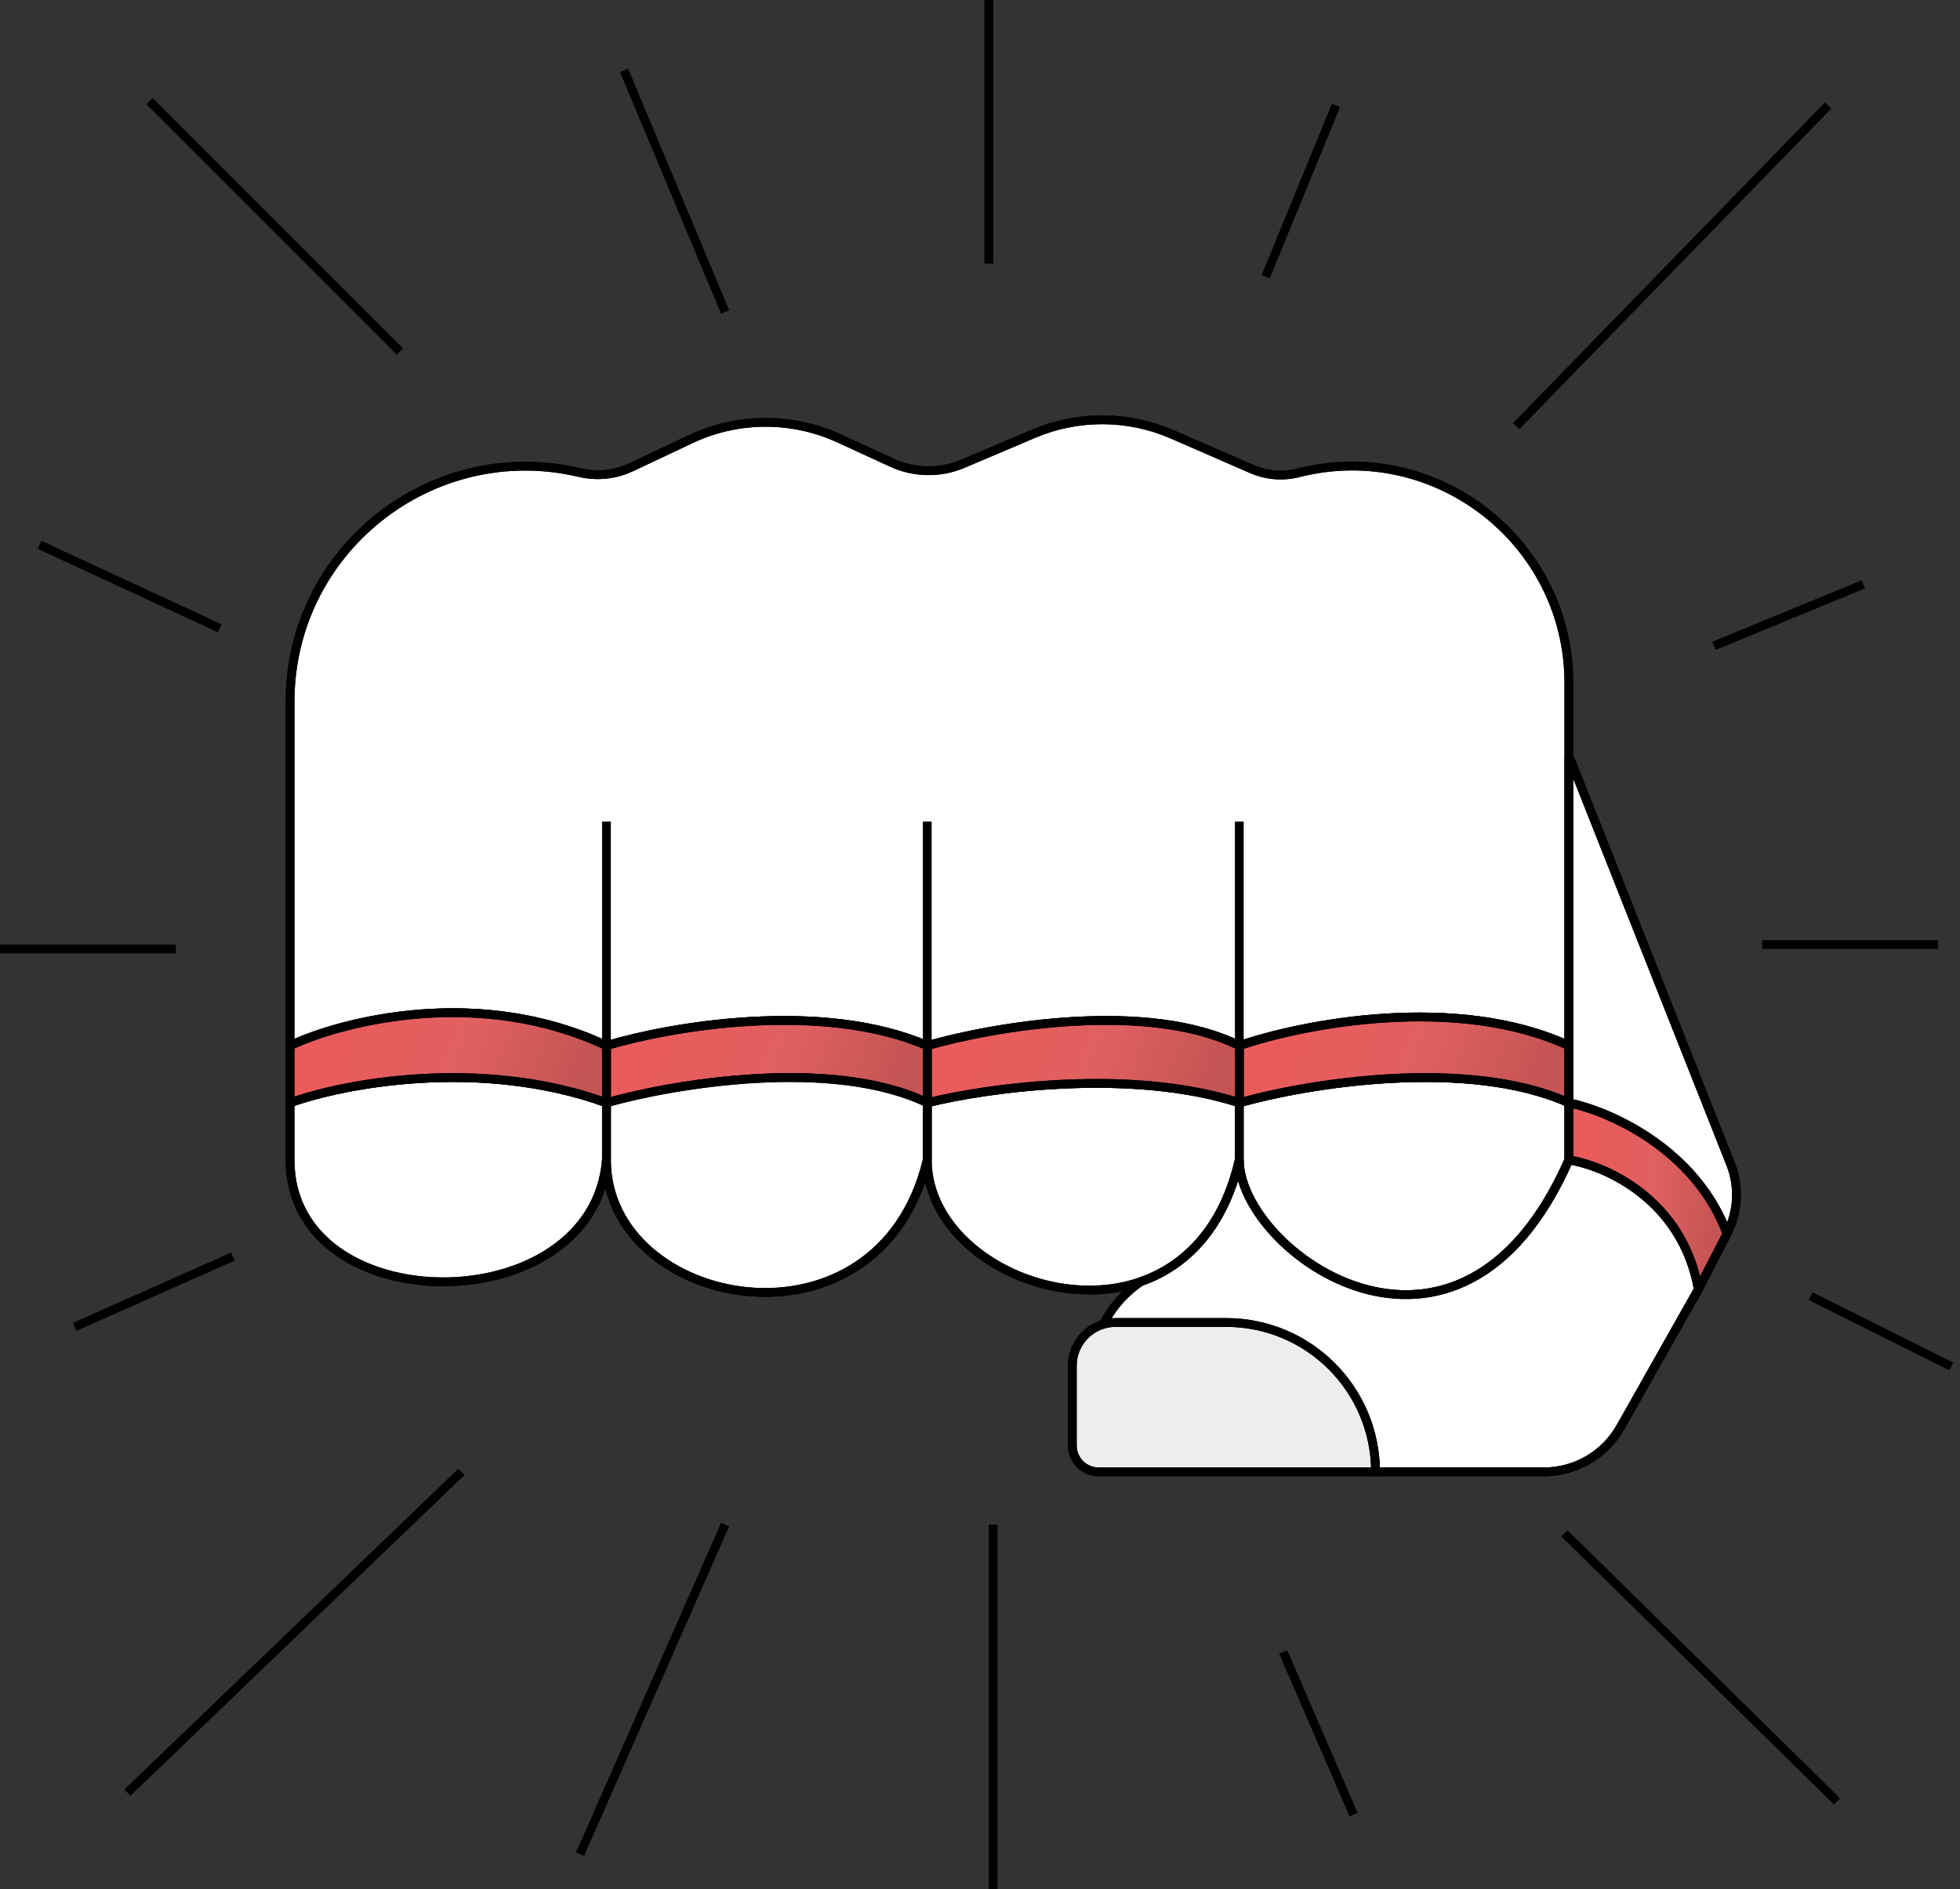
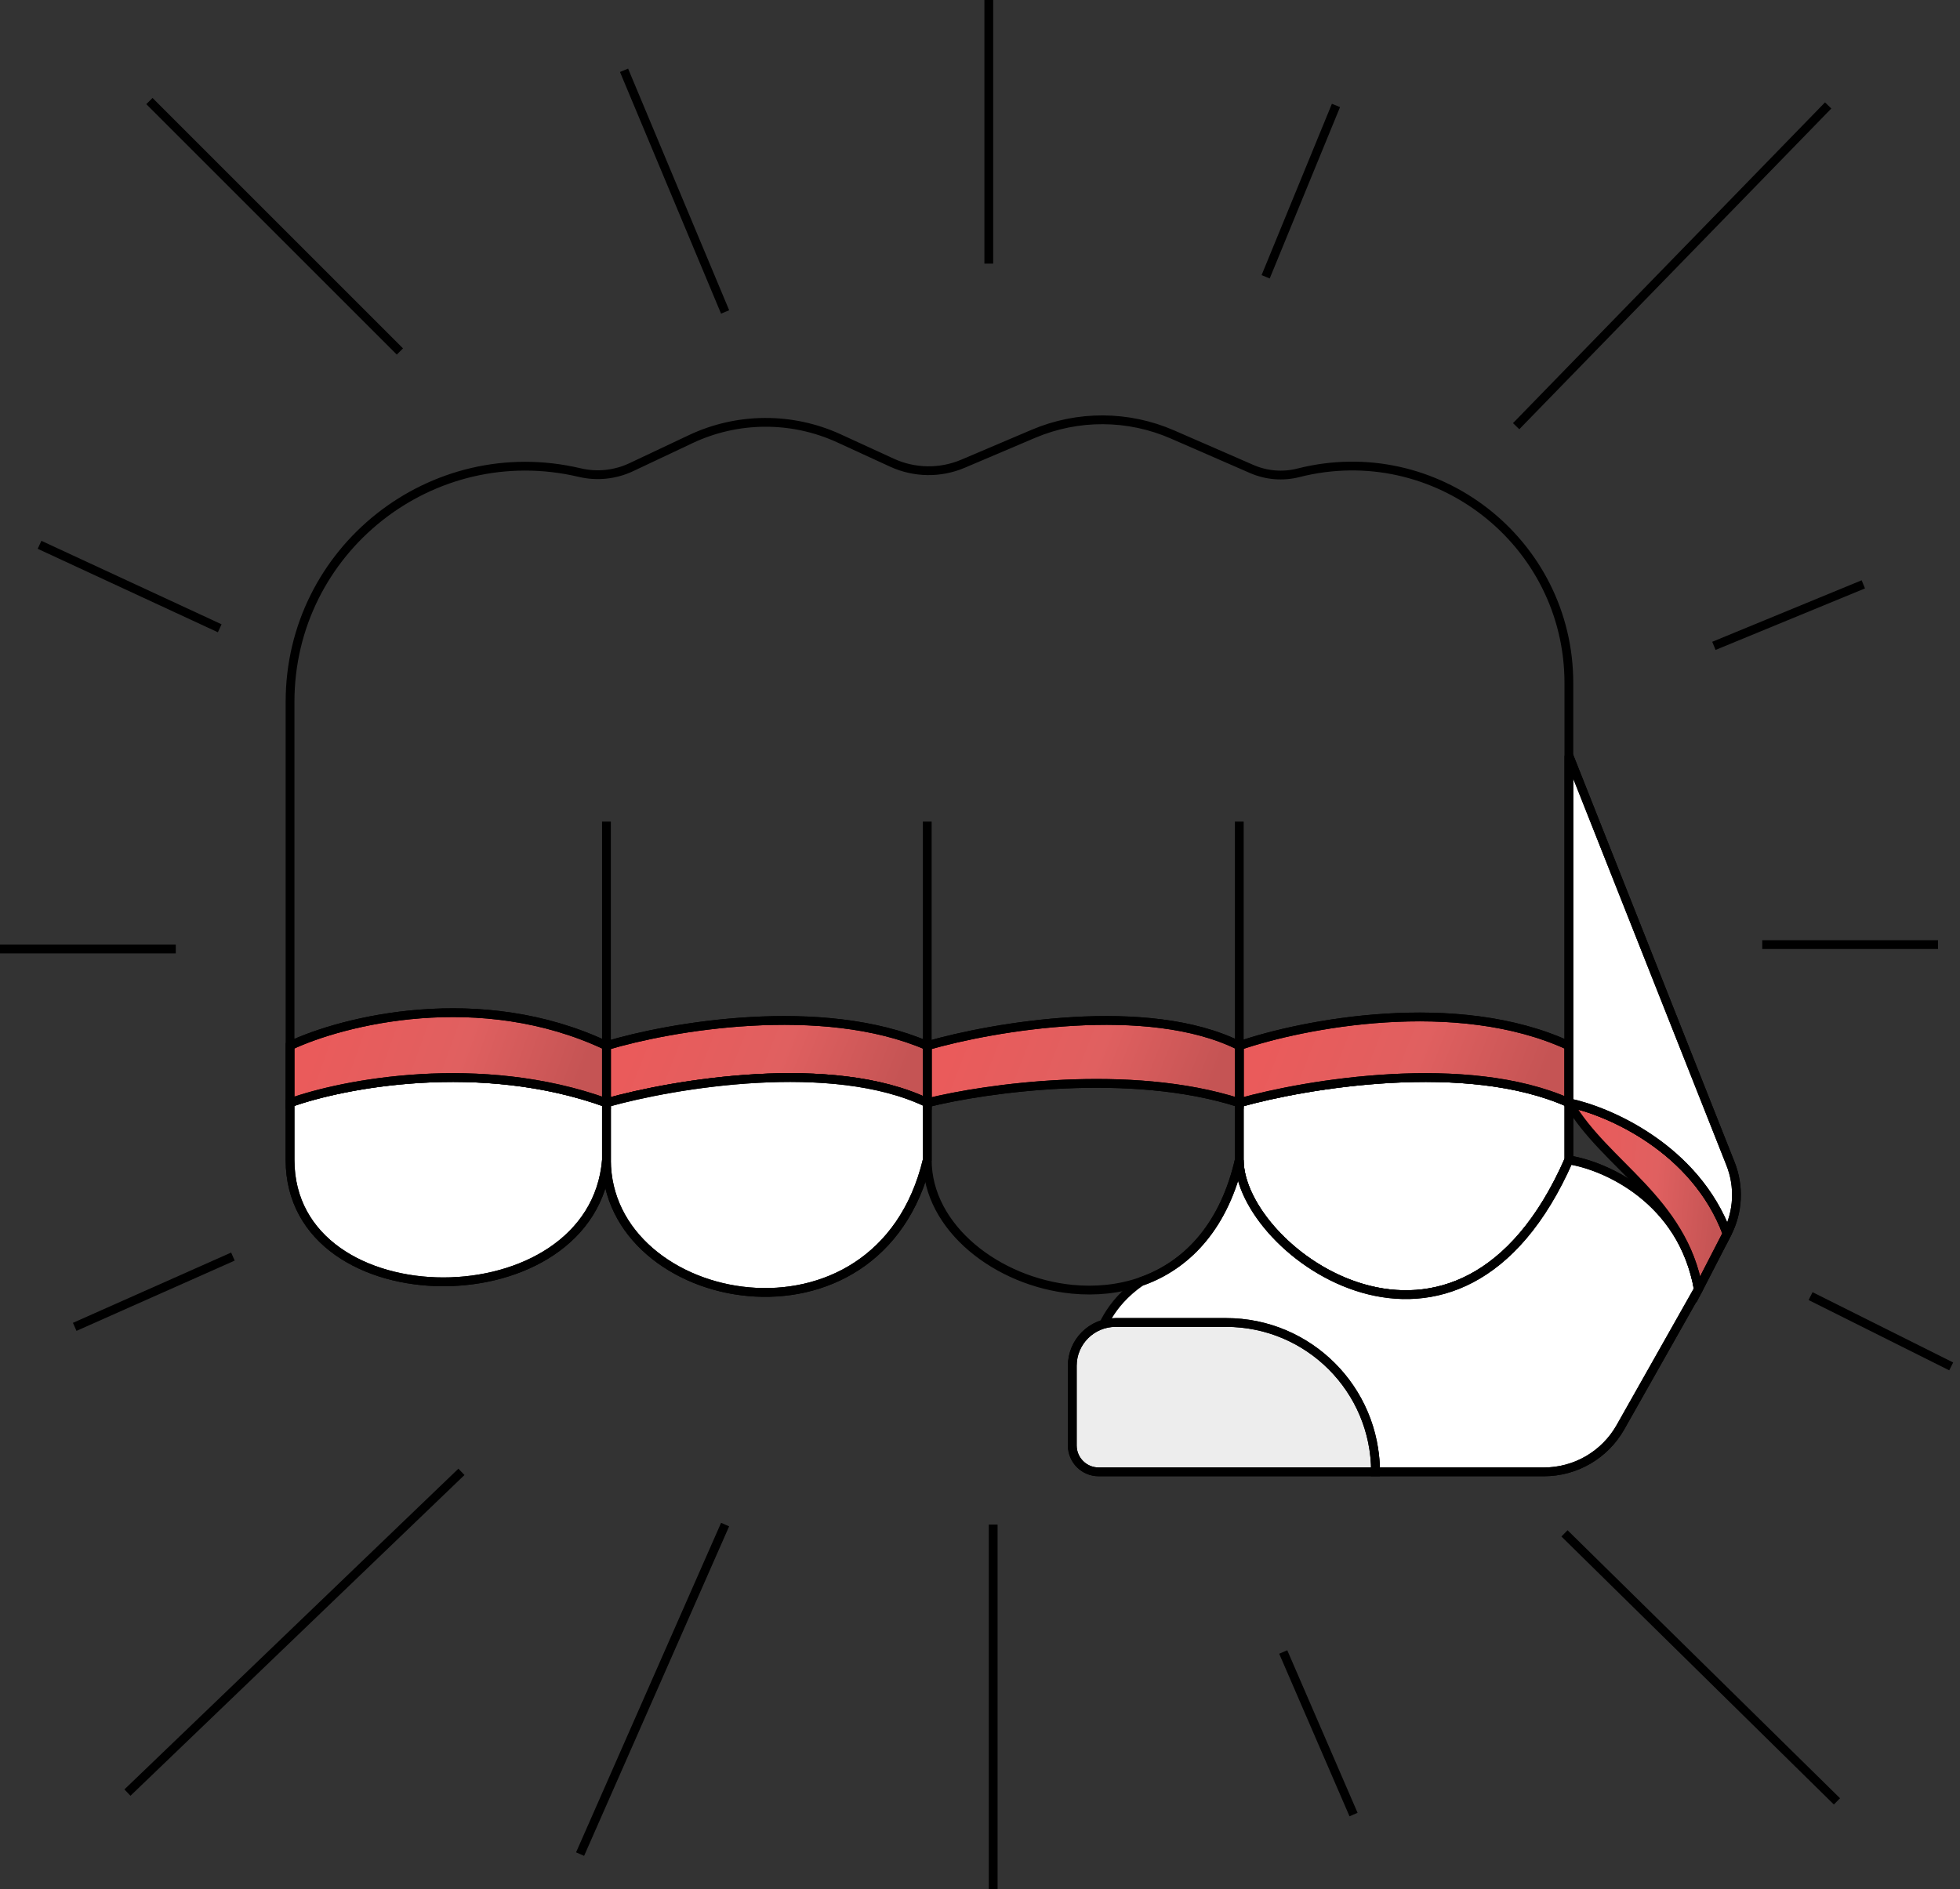
<svg xmlns="http://www.w3.org/2000/svg" width="223" height="215" viewBox="0 0 223 215" fill="none">
  <rect x="0" y="0" width="223" height="215" fill="#333333" stroke="none" />
-   <path d="M178.5 77.744C178.5 61.642 163.338 49.847 147.731 53.807C145.961 54.256 144.091 54.104 142.417 53.374L133.392 49.44C128.354 47.244 122.635 47.218 117.577 49.367L109.569 52.771C106.977 53.872 104.041 53.83 101.483 52.654L95.466 49.89C90.099 47.424 83.916 47.456 78.576 49.978L71.826 53.166C69.996 54.029 67.928 54.247 65.959 53.782C49.131 49.809 33 62.574 33 79.865V119C39 116.167 54.6 112.2 69 119C76.167 116.833 93.5 113.8 105.5 119C113 116.833 130.6 113.8 141 119C148.167 116.533 165.7 113.08 178.5 119V86V77.744Z" fill="white" stroke="black" />
-   <path d="M105.5 132C105.5 139.747 113.503 145.894 122 146.72C124.629 146.976 127.305 146.722 129.807 145.848C130.033 145.757 130.264 145.67 130.5 145.588C135.266 143.676 139.301 139.411 141 132V125.5C128.6 121.5 112.167 123.833 105.5 125.5V132Z" fill="white" stroke="black" />
  <path d="M141 132C141 142.5 166 160.5 178.5 132V125.5C166.9 120.3 148.667 123.333 141 125.5V132Z" fill="white" stroke="black" />
  <path d="M141 119V125.5C148.667 123.334 166.9 120.3 178.5 125.5V119C165.7 113.08 148.167 116.534 141 119Z" fill="url(#paint0_linear)" stroke="black" />
  <path d="M105.5 119V125.5C112.167 123.833 128.6 121.5 141 125.5V119C130.6 113.8 113 116.833 105.5 119Z" fill="url(#paint1_linear)" stroke="black" />
  <path d="M69 119V125.5C76.667 123.333 94.7 120.3 105.5 125.5V119C93.5 113.8 76.167 116.833 69 119Z" fill="url(#paint2_linear)" stroke="black" />
  <path d="M69 132C69 149 100 155 105.5 132V125.5C94.7 120.3 76.667 123.333 69 125.5V132Z" fill="white" stroke="black" />
  <path d="M33 132C33 150.5 67.5 150.5 69 132V125.5C54.6 120.3 39 123.333 33 125.5V132Z" fill="white" stroke="black" />
  <path d="M69 119C54.6 112.2 39 116.166 33 119V125.5C39 123.333 54.6 120.3 69 125.5V119Z" fill="url(#paint3_linear)" stroke="black" />
  <path d="M178.5 132C166 160.5 141 142.5 141 132C139.301 139.412 135.266 143.676 130.5 145.589C130.271 145.681 130.039 145.767 129.807 145.849C126 148.5 125.292 151.471 124.5 153L141.502 152.734C149.747 152.606 156.5 159.254 156.5 167.5H175.663C179.27 167.5 182.597 165.558 184.37 162.417L193.235 146.72C191.423 136.497 182.657 132.647 178.5 132Z" fill="white" stroke="black" />
-   <path d="M178.5 125.5V132C182.657 132.647 191.423 136.497 193.235 146.72L196.5 140.382C192.9 130.688 183 126.422 178.5 125.5Z" fill="url(#paint4_linear)" stroke="black" />
+   <path d="M178.5 125.5C182.657 132.647 191.423 136.497 193.235 146.72L196.5 140.382C192.9 130.688 183 126.422 178.5 125.5Z" fill="url(#paint4_linear)" stroke="black" />
  <path d="M196.5 140.382C197.771 137.915 197.914 135.02 196.892 132.44L178.5 86V119V125.5C183 126.422 192.9 130.688 196.5 140.382Z" fill="white" stroke="black" />
  <path d="M122 164.5C122 166.157 123.343 167.5 125 167.5H156.5C156.5 158.111 148.889 150.5 139.5 150.5H126.929C124.207 150.5 122 152.707 122 155.429V164.5Z" fill="#EDEDED" stroke="black" />
  <path d="M69 132C67.5 150.5 33 150.5 33 132V125.5M69 132C69 149 100 155 105.5 132M69 132V125.5M69 93.5V119M105.5 132C105.5 139.747 113.503 145.894 122 146.72C124.629 146.976 127.305 146.722 129.807 145.849M105.5 132V125.5M105.5 93.5V119M141 132C141 142.5 166 160.5 178.5 132M141 132V125.5M141 132C139.301 139.412 135.266 143.676 130.5 145.589M141 93.5V119M178.5 132V125.5M178.5 132C182.657 132.647 191.423 136.497 193.235 146.72M178.5 86V77.744C178.5 61.642 163.338 49.847 147.731 53.807V53.807C145.961 54.256 144.091 54.104 142.417 53.374L133.392 49.44C128.354 47.244 122.635 47.218 117.577 49.367L109.569 52.771C106.977 53.872 104.041 53.83 101.483 52.654L95.466 49.89C90.099 47.424 83.916 47.456 78.576 49.978L71.826 53.166C69.996 54.029 67.928 54.247 65.959 53.782V53.782C49.131 49.809 33 62.574 33 79.865V119M178.5 86L196.892 132.44C197.914 135.02 197.771 137.915 196.5 140.382V140.382M178.5 86V119M156.5 167.5H175.663C179.27 167.5 182.597 165.558 184.37 162.417L193.235 146.72M156.5 167.5H125C123.343 167.5 122 166.157 122 164.5V155.429C122 152.707 124.207 150.5 126.929 150.5H139.5C148.889 150.5 156.5 158.111 156.5 167.5V167.5ZM33 119C39 116.167 54.6 112.2 69 119M33 119V125.5M69 119V125.5M69 119C76.167 116.833 93.5 113.8 105.5 119M33 125.5C39 123.333 54.6 120.3 69 125.5M69 125.5C76.667 123.333 94.7 120.3 105.5 125.5M105.5 119V125.5M105.5 119C113 116.833 130.6 113.8 141 119M105.5 125.5C112.167 123.833 128.6 121.5 141 125.5M141 119V125.5M141 119C148.167 116.533 165.7 113.08 178.5 119M141 125.5C148.667 123.333 166.9 120.3 178.5 125.5M178.5 119V125.5M178.5 125.5C183 126.422 192.9 130.688 196.5 140.382M130.5 145.589C130.264 145.671 130.033 145.758 129.807 145.849M130.5 145.589C130.271 145.681 130.039 145.767 129.807 145.849M196.5 140.382L193.235 146.72" stroke="black" />
  <path d="M45.5 40L17 11.5M82.5 35.5L71 8M112.5 30V0M144 31.5L152 12M172.5 48.5L208 12M195 73.5L212 66.5M200.5 107.5H220.5M206 147.5L222 155.5M178 174.5L209 205M154 206.5L146 188M113 173.5V215M82.5 173.5L66 211M52.5 167.5L14.5 204M26.5 143L8.5 151M20 108H0M25 71.5L4.5 62" stroke="black" />
  <defs>
    <linearGradient id="paint0_linear" x1="144.541" y1="117.523" x2="173.094" y2="128.722" gradientUnits="userSpaceOnUse">
      <stop stop-color="#EA5B5B" />
      <stop offset="0.547" stop-color="#E06060" />
      <stop offset="1" stop-color="#C55454" />
    </linearGradient>
    <linearGradient id="paint1_linear" x1="108.852" y1="117.848" x2="135.977" y2="128.346" gradientUnits="userSpaceOnUse">
      <stop stop-color="#EA5B5B" />
      <stop offset="0.547" stop-color="#E06060" />
      <stop offset="1" stop-color="#C55454" />
    </linearGradient>
    <linearGradient id="paint2_linear" x1="72.447" y1="117.848" x2="100.13" y2="128.864" gradientUnits="userSpaceOnUse">
      <stop stop-color="#EA5B5B" />
      <stop offset="0.547" stop-color="#E06060" />
      <stop offset="1" stop-color="#C55454" />
    </linearGradient>
    <linearGradient id="paint3_linear" x1="36.4" y1="117.126" x2="64.422" y2="127.177" gradientUnits="userSpaceOnUse">
      <stop stop-color="#EA5B5B" />
      <stop offset="0.547" stop-color="#E06060" />
      <stop offset="1" stop-color="#C55454" />
    </linearGradient>
    <linearGradient id="paint4_linear" x1="180.2" y1="129.392" x2="195.896" y2="130.753" gradientUnits="userSpaceOnUse">
      <stop stop-color="#EA5B5B" />
      <stop offset="0.547" stop-color="#E06060" />
      <stop offset="1" stop-color="#C55454" />
    </linearGradient>
  </defs>
</svg>